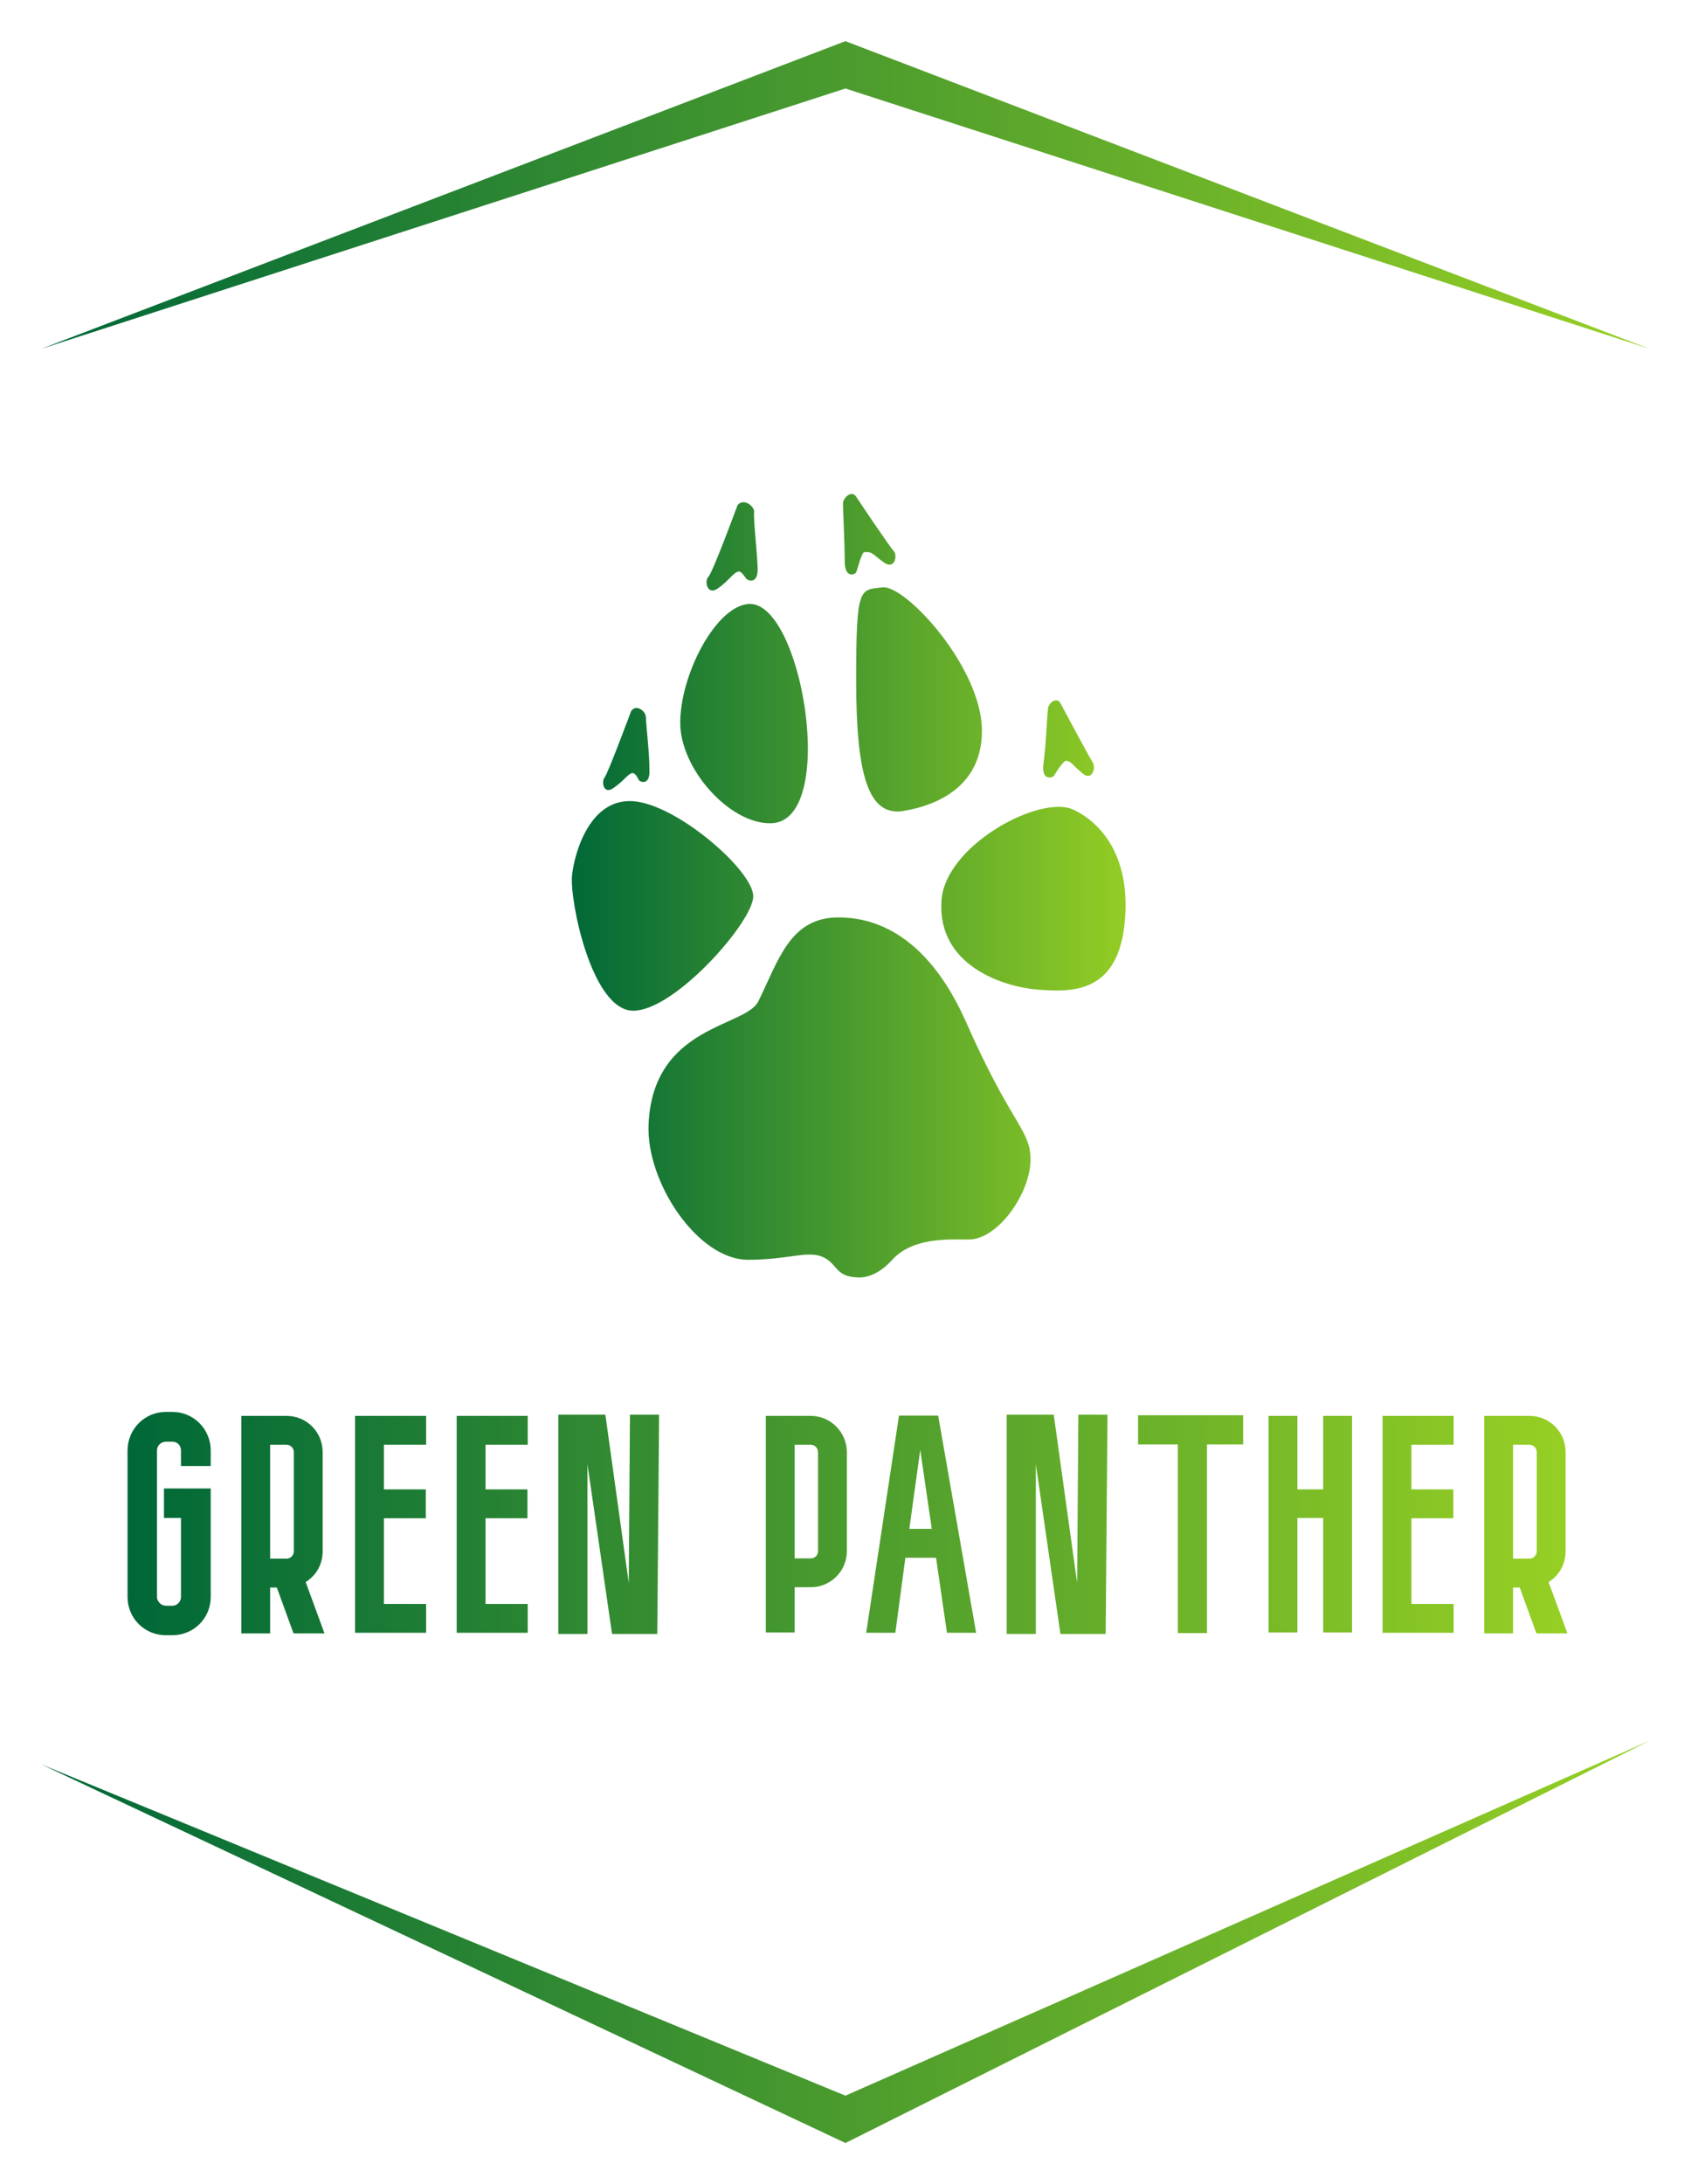
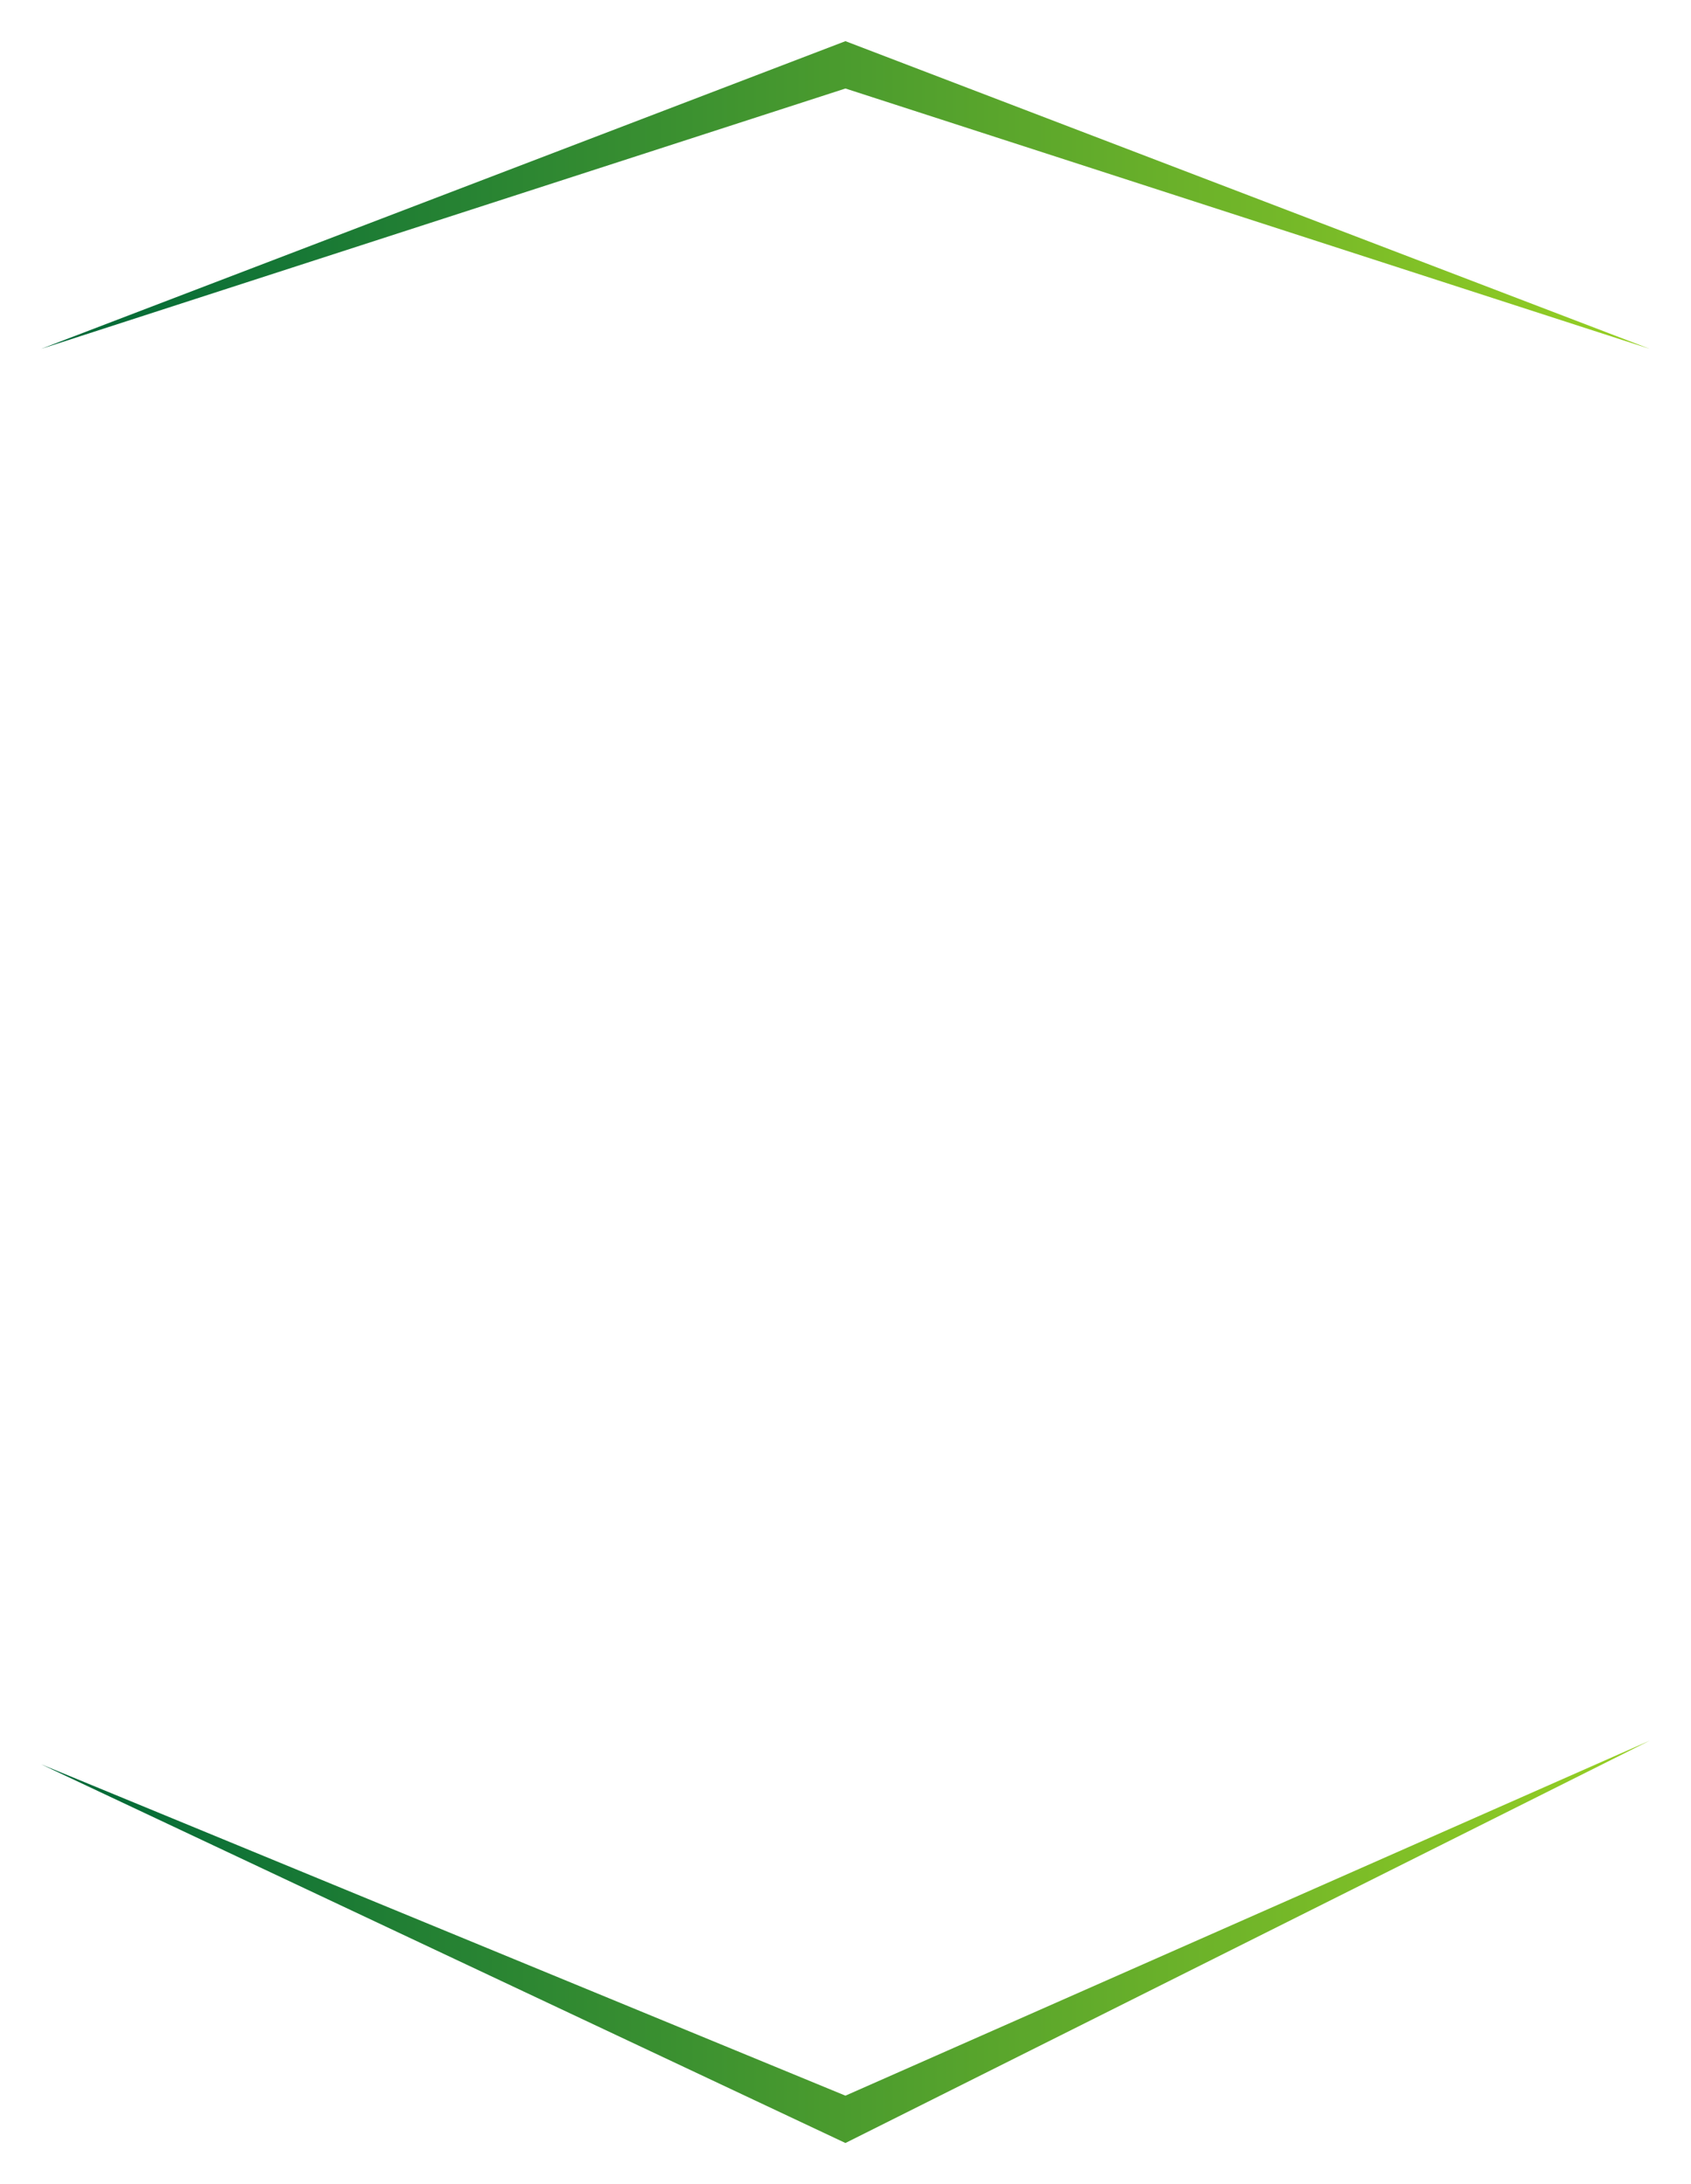
<svg xmlns="http://www.w3.org/2000/svg" version="1.1" width="2414.806" height="3117.509" viewBox="0 0 2414.806 3117.509">
  <g transform="scale(5.875) translate(10, 10)">
    <defs id="SvgjsDefs1903">
      <linearGradient id="SvgjsLinearGradient1910">
        <stop id="SvgjsStop1911" stop-color="#006838" offset="0" />
        <stop id="SvgjsStop1912" stop-color="#96cf24" offset="1" />
      </linearGradient>
      <linearGradient id="SvgjsLinearGradient1913">
        <stop id="SvgjsStop1914" stop-color="#006838" offset="0" />
        <stop id="SvgjsStop1915" stop-color="#96cf24" offset="1" />
      </linearGradient>
      <linearGradient id="SvgjsLinearGradient1916">
        <stop id="SvgjsStop1917" stop-color="#006838" offset="0" />
        <stop id="SvgjsStop1918" stop-color="#96cf24" offset="1" />
      </linearGradient>
    </defs>
    <g id="SvgjsG1904" featureKey="rootContainer" transform="matrix(1.15,0,0,1.15,-5.75,0)" fill="url(#SvgjsLinearGradient1910)">
      <path fill-rule="evenodd" d="M5,65 L175,0 L345, 65 L175, 10 z M5,364 L175,444 L345,359 L175, 434 z" />
    </g>
    <g id="SvgjsG1905" featureKey="symbolFeature-0" transform="matrix(2.138,0,0,2.138,89.494,99.338)" fill="url(#SvgjsLinearGradient1913)">
-       <path d="M75.1,40.7c0,0,7.4,2.4,6.2,13.3c-0.9,7.8-6.1,7.6-9.9,7.3S60,58.6,60.5,51.2C60.9,45.1,71,39.5,75.1,40.7z M72.6,29.5  c-0.1,0.7-0.2,4-0.5,6.1s1.1,1.6,1.2,1.4c0.1-0.2,1.1-1.8,1.4-1.7c0.6,0.1,0.6,0.4,1.8,1.4c1.1,1,1.6-0.6,1.2-1.2  c-0.4-0.6-3.6-6.6-3.6-6.6C73.7,27.9,72.6,28.7,72.6,29.5z M49.3,6.1c0,0.7,0.2,4.4,0.2,6.5s1.2,1.5,1.3,1.3  c0.1-0.2,0.6-2.2,0.9-2.3c1-0.1,1,0.3,2.3,1.2c1.2,0.8,1.5-0.8,1.1-1.3c-0.5-0.5-4.3-6.2-4.3-6.2C50.3,4.5,49.3,5.4,49.3,6.1z   M37.3,6.3c0,0-2.8,7.6-3.3,8.1c-0.5,0.5-0.1,2.2,1.1,1.3c1.3-0.9,1.8-1.9,2.4-1.9c0.3,0,0.7,0.7,0.8,0.8c0.1,0.2,1.4,0.8,1.3-1.3  S39.1,7.7,39.2,7C39.2,6.3,37.9,5.4,37.3,6.3z M25.2,29.7c0,0-2.6,7-3,7.5c-0.4,0.5-0.1,2,1,1.2c1.2-0.8,1.7-1.7,2.2-1.7  c0.3,0,0.6,0.6,0.7,0.8c0.1,0.2,1.3,0.7,1.2-1.2c0-1.9-0.4-5.2-0.4-5.9C26.9,29.6,25.7,28.8,25.2,29.7z M39.7,62.6  c-1.4,3-12,2.7-12.5,14C26.9,83.2,32.8,92,38.5,92c4.5,0,6.5-1,8.3-0.4c1.9,0.7,1.5,2.3,4.1,2.4c1.1,0.1,2.6-0.4,4.1-2.1  c2.4-2.5,6.5-2.2,8.6-2.2c3.5,0,7.4-5.8,7-9.7c-0.3-3-2.4-3.9-7.3-15c-4.7-10.6-11.1-11.9-14.5-11.9C43.3,53.1,42,57.9,39.7,62.6z   M25.5,39.9c-4.9-0.4-6.7,5.7-7,8.4c-0.3,2.8,2.2,15.3,6.9,15.4c4.7,0.1,13.7-10.1,13.7-13S30.5,40.3,25.5,39.9z M50.8,26.1  c0,10.6,1.3,15.6,5.4,14.9c1.7-0.3,8.9-1.6,8.9-9.1c0-7.2-8.7-16.6-11.3-16.3S50.8,15.4,50.8,26.1z M30.8,31  c0,5.2,5.6,11.5,10.3,11.4c7.8-0.1,3.5-25.8-2.7-24.9C34.7,18,30.8,25.6,30.8,31z" />
-     </g>
+       </g>
    <g id="SvgjsG1906" featureKey="nameFeature-0" transform="matrix(1.845,0,0,1.845,21,312.852)" fill="url(#SvgjsLinearGradient1916)">
-       <path d="M5.92 40.32 l-0.88 0 c-2.8 0 -5.04 -2.24 -5.04 -5.04 l0 -19.28 c0 -2.8 2.24 -5.08 5.04 -5.08 l0.88 0 c2.8 0 5.04 2.28 5.04 5.08 l0 2.04 l-3.92 0 l0 -2.04 c0 -0.68 -0.48 -1.16 -1.12 -1.16 l-0.88 0 c-0.6 0 -1.16 0.48 -1.16 1.16 l0 19.28 c0 0.6 0.56 1.16 1.16 1.16 l0.88 0 c0.64 0 1.12 -0.56 1.12 -1.16 l0 -10.4 l-2.24 0 l0 -3.88 l6.16 0 l0 14.28 c0 2.8 -2.24 5.04 -5.04 5.04 z M25.948 40.08 l-4.08 0 l-2.2 -6.04 l-0.88 0 l0 6.04 l-3.8 0 l0 -28.64 l5.96 0 c2.64 0 4.76 2.12 4.76 4.76 l0 13.08 c0 1.72 -0.88 3.2 -2.24 4.04 z M18.788 15.24 l0 15 l2.16 0 c0.52 0 0.96 -0.44 0.96 -0.96 l0 -13.08 c0 -0.52 -0.44 -0.96 -0.96 -0.96 l-2.16 0 z M39.296 24.92 l-5.52 0 l0 11.28 l5.56 0 l0 3.8 l-9.36 0 l0 -28.56 l9.36 0 l0 3.8 l-5.56 0 l0 5.88 l5.52 0 l0 3.8 z M52.684 24.92 l-5.52 0 l0 11.28 l5.56 0 l0 3.8 l-9.36 0 l0 -28.56 l9.36 0 l0 3.8 l-5.56 0 l0 5.88 l5.52 0 l0 3.8 z M66.032 33.44 l0.16 -22.16 l3.84 0 l-0.24 28.88 l-5.96 0 l-3.24 -22.36 l0 22.36 l-3.84 0 l0 -28.88 l6.2 0 z M87.888 34 l0 5.96 l-3.8 0 l0 -28.52 l5.92 0 c2.64 0 4.76 2.16 4.76 4.8 l0 13 c0 2.64 -2.12 4.76 -4.76 4.76 l-2.12 0 z M87.888 15.24 l0 14.96 l2.12 0 c0.56 0 0.96 -0.4 0.96 -0.96 l0 -13 c0 -0.56 -0.4 -1 -0.96 -1 l-2.12 0 z M107.956 40 l-1.44 -9.88 l-4.04 0 l-1.32 9.88 l-3.84 0 l4.32 -28.6 l5.16 0 l5 28.6 l-3.84 0 z M102.996 26.32 l2.96 0 l-1.52 -10.4 z M125.104 33.44 l0.16 -22.16 l3.84 0 l-0.24 28.88 l-5.96 0 l-3.24 -22.36 l0 22.36 l-3.84 0 l0 -28.88 l6.2 0 z M146.972 11.36 l0 3.84 l-4.76 0 l0 24.84 l-3.84 0 l0 -24.84 l-5.24 0 l0 -3.84 l13.84 0 z M157.52 11.44 l3.8 0 l0 28.52 l-3.8 0 l0 -15.08 l-3.4 0 l0 15.08 l-3.8 0 l0 -28.52 l3.8 0 l0 9.68 l3.4 0 l0 -9.68 z M174.668 24.92 l-5.52 0 l0 11.28 l5.56 0 l0 3.8 l-9.36 0 l0 -28.56 l9.36 0 l0 3.8 l-5.56 0 l0 5.88 l5.52 0 l0 3.8 z M189.696 40.08 l-4.08 0 l-2.2 -6.04 l-0.88 0 l0 6.04 l-3.8 0 l0 -28.64 l5.96 0 c2.64 0 4.76 2.12 4.76 4.76 l0 13.08 c0 1.72 -0.88 3.2 -2.24 4.04 z M182.536 15.24 l0 15 l2.16 0 c0.52 0 0.96 -0.44 0.96 -0.96 l0 -13.08 c0 -0.52 -0.44 -0.96 -0.96 -0.96 l-2.16 0 z" />
-     </g>
+       </g>
  </g>
</svg>